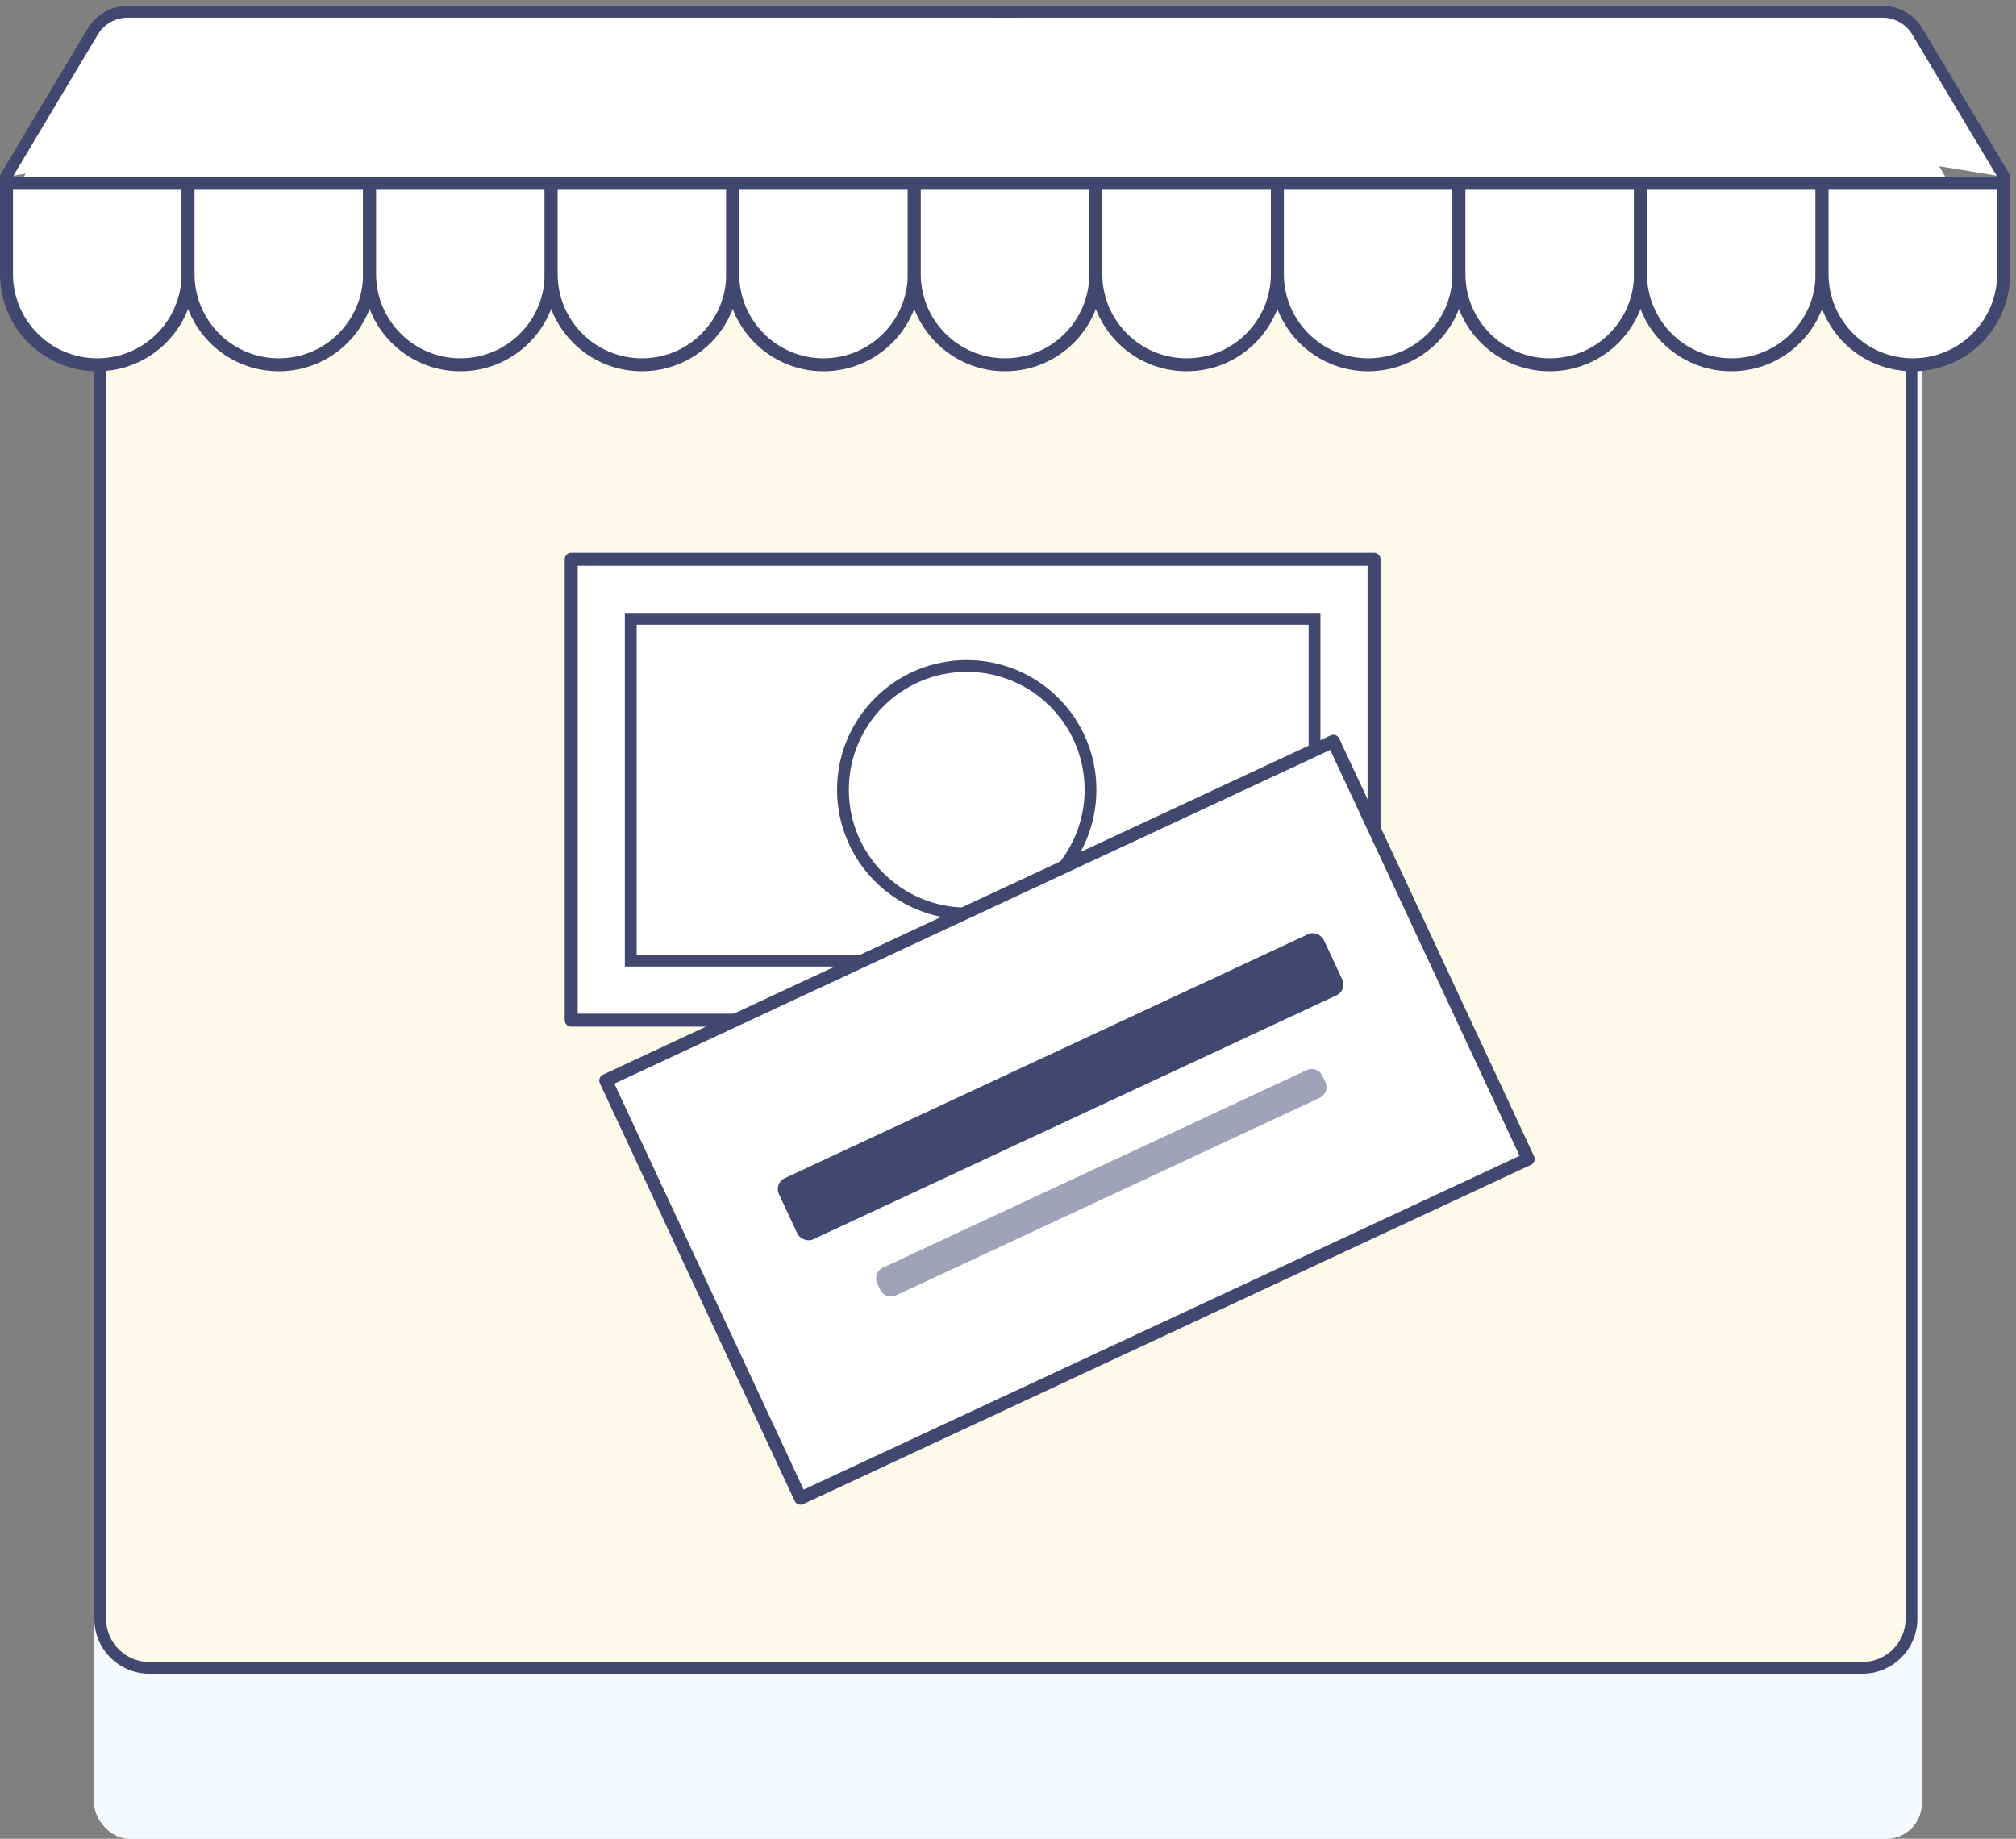
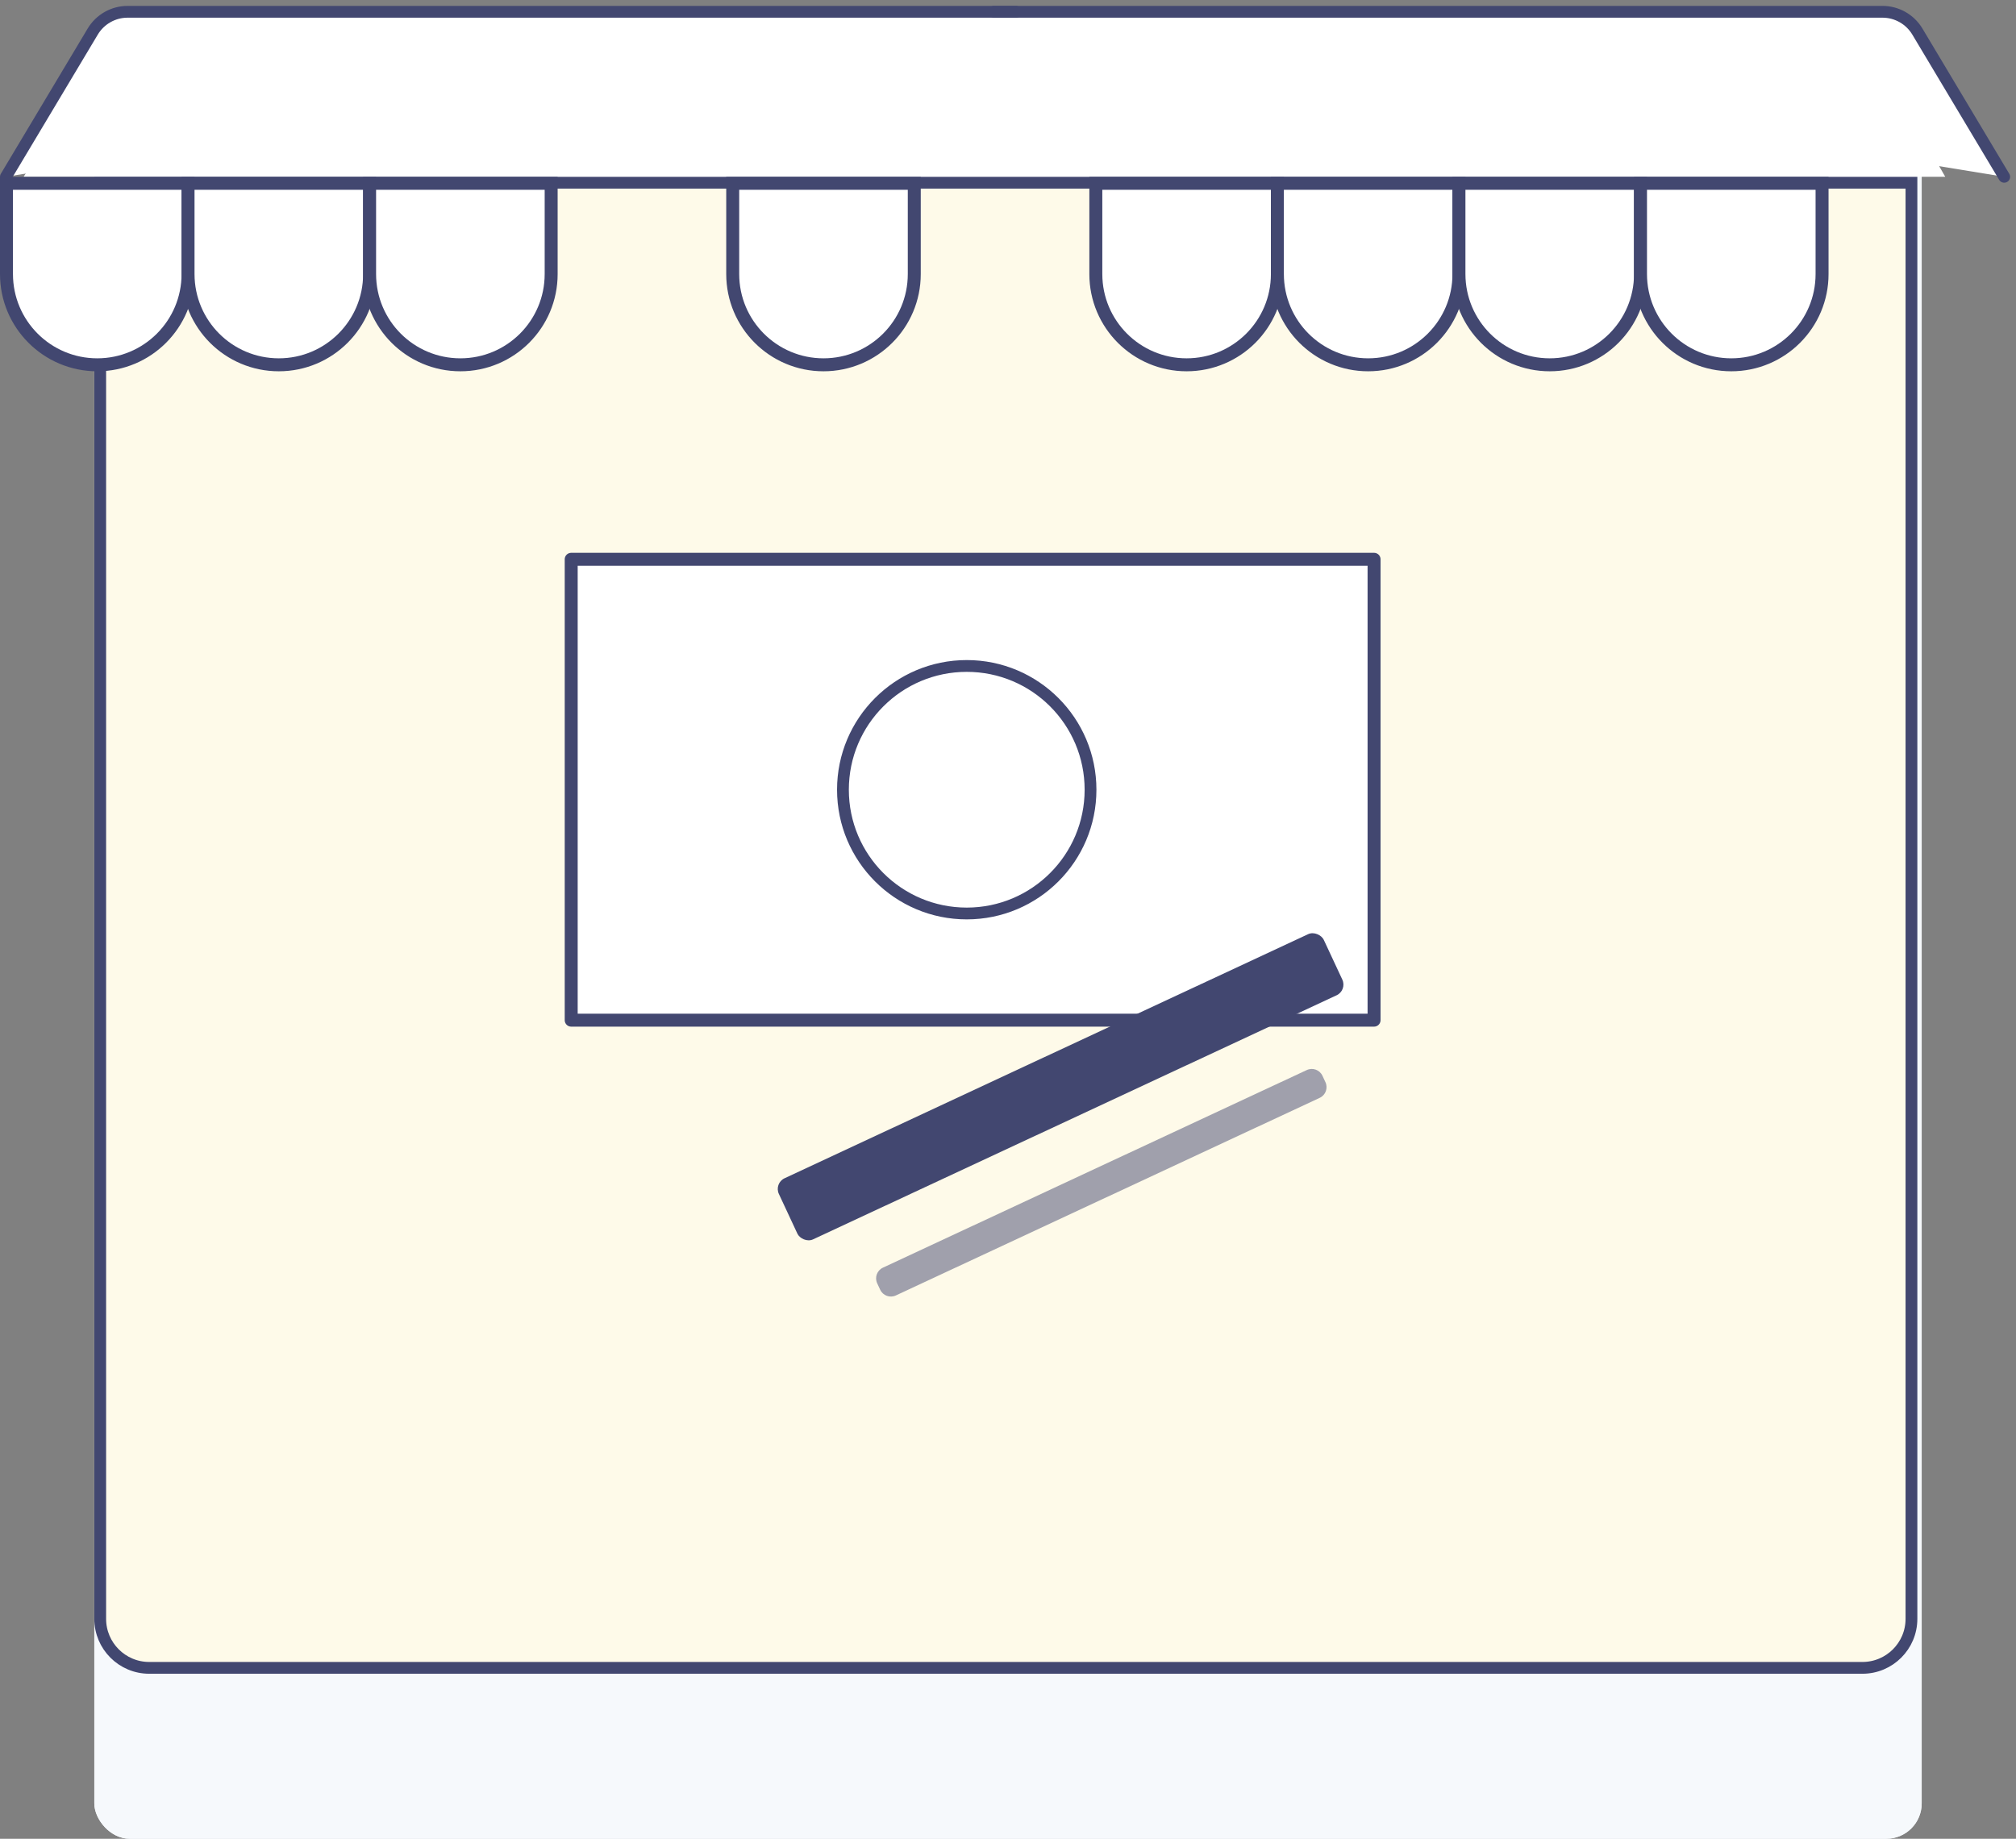
<svg xmlns="http://www.w3.org/2000/svg" width="171px" height="156px" viewBox="0 0 171 156" version="1.1">
  <rect x="0" y="0" width="171" height="156" fill="#808080" stroke="none" />
  <title>pays cashier</title>
  <g id="Page-1" stroke="none" stroke-width="1" fill="none" fill-rule="evenodd">
    <g id="ALL-Copy" transform="translate(-4354, -16)">
      <g id="voucher-cash-to-store" transform="translate(4354, 17)">
        <g id="redirect-copy-2">
          <rect id="Rectangle-2-Copy-2" fill="#F6F9FC" x="8" y="0" width="155" height="155" rx="3" />
          <g id="Group-10">
            <g id="Body-yellow">
              <g id="Body">
                <rect id="Rectangle-2-Copy-2" fill="#F6F9FC" x="8" y="0" width="155" height="155" rx="3" />
                <polygon id="Rectangle" fill="#FFFFFF" points="11 -6.605827e-14 157 0 165 14 2 14" />
                <path d="M84.316,0 L159.675,0 C160.888,-1.13251941e-14 162.013,0.638 162.636,1.68 L170,14 L170,14" id="Border" stroke="#424770" fill="#FFFFFF" stroke-linecap="round" stroke-linejoin="round" />
                <path d="M77.816,0 L153.175,0 C154.388,-1.13251941e-14 155.513,0.638 156.136,1.68 L163.5,14 L163.5,14" id="Border" stroke="#424770" fill="#FFFFFF" stroke-linecap="round" stroke-linejoin="round" transform="translate(82, 7) scale(-1, 1) translate(-82, -7) " />
              </g>
              <path d="M162.132,14.5 L162.132,136.343 C162.132,137.491 161.666,138.53 160.914,139.282 C160.162,140.035 159.123,140.5 157.975,140.5 L157.975,140.5 L12.657,140.5 C11.509,140.5 10.47,140.035 9.718,139.282 C8.965,138.53 8.5,137.491 8.5,136.343 L8.5,136.343 L8.5,14.5 L162.132,14.5 Z" id="Page" stroke="#424770" fill="#FEFAE9" />
            </g>
            <g id="Group-17" transform="translate(0, 14)" fill="#FFFFFF" stroke="#424770" stroke-width="1.1">
              <path d="M15.95,0.55 L15.95,8.25 C15.95,10.376 15.088,12.301 13.695,13.695 C12.301,15.088 10.376,15.95 8.25,15.95 C6.124,15.95 4.199,15.088 2.805,13.695 C1.412,12.301 0.55,10.376 0.55,8.25 L0.55,8.25 L0.55,0.55 L15.95,0.55 Z" id="Rectangle" />
              <path d="M31.35,0.55 L31.35,8.25 C31.35,10.376 30.488,12.301 29.095,13.695 C27.701,15.088 25.776,15.95 23.65,15.95 C21.524,15.95 19.599,15.088 18.205,13.695 C16.812,12.301 15.95,10.376 15.95,8.25 L15.95,8.25 L15.95,0.55 L31.35,0.55 Z" id="Rectangle-Copy" />
              <path d="M46.75,0.55 L46.75,8.25 C46.75,10.376 45.888,12.301 44.495,13.695 C43.101,15.088 41.176,15.95 39.05,15.95 C36.924,15.95 34.999,15.088 33.605,13.695 C32.212,12.301 31.35,10.376 31.35,8.25 L31.35,8.25 L31.35,0.55 L46.75,0.55 Z" id="Rectangle-Copy-2" />
-               <path d="M62.15,0.55 L62.15,8.25 C62.15,10.376 61.288,12.301 59.895,13.695 C58.501,15.088 56.576,15.95 54.45,15.95 C52.324,15.95 50.399,15.088 49.005,13.695 C47.612,12.301 46.75,10.376 46.75,8.25 L46.75,8.25 L46.75,0.55 L62.15,0.55 Z" id="Rectangle-Copy-3" />
              <path d="M77.55,0.55 L77.55,8.25 C77.55,10.376 76.688,12.301 75.295,13.695 C73.901,15.088 71.976,15.95 69.85,15.95 C67.724,15.95 65.799,15.088 64.405,13.695 C63.012,12.301 62.15,10.376 62.15,8.25 L62.15,8.25 L62.15,0.55 L77.55,0.55 Z" id="Rectangle-Copy-4" />
-               <path d="M92.95,0.55 L92.95,8.25 C92.95,10.376 92.088,12.301 90.695,13.695 C89.301,15.088 87.376,15.95 85.25,15.95 C83.124,15.95 81.199,15.088 79.805,13.695 C78.412,12.301 77.55,10.376 77.55,8.25 L77.55,8.25 L77.55,0.55 L92.95,0.55 Z" id="Rectangle-Copy-5" />
              <path d="M108.35,0.55 L108.35,8.25 C108.35,10.376 107.488,12.301 106.095,13.695 C104.701,15.088 102.776,15.95 100.65,15.95 C98.524,15.95 96.599,15.088 95.205,13.695 C93.812,12.301 92.95,10.376 92.95,8.25 L92.95,8.25 L92.95,0.55 L108.35,0.55 Z" id="Rectangle-Copy-6" />
              <path d="M123.75,0.55 L123.75,8.25 C123.75,10.376 122.888,12.301 121.495,13.695 C120.101,15.088 118.176,15.95 116.05,15.95 C113.924,15.95 111.999,15.088 110.605,13.695 C109.212,12.301 108.35,10.376 108.35,8.25 L108.35,8.25 L108.35,0.55 L123.75,0.55 Z" id="Rectangle-Copy-7" />
              <path d="M139.15,0.55 L139.15,8.25 C139.15,10.376 138.288,12.301 136.895,13.695 C135.501,15.088 133.576,15.95 131.45,15.95 C129.324,15.95 127.399,15.088 126.005,13.695 C124.612,12.301 123.75,10.376 123.75,8.25 L123.75,8.25 L123.75,0.55 L139.15,0.55 Z" id="Rectangle-Copy-8" />
              <path d="M154.55,0.55 L154.55,8.25 C154.55,10.376 153.688,12.301 152.295,13.695 C150.901,15.088 148.976,15.95 146.85,15.95 C144.724,15.95 142.799,15.088 141.405,13.695 C140.012,12.301 139.15,10.376 139.15,8.25 L139.15,8.25 L139.15,0.55 L154.55,0.55 Z" id="Rectangle-Copy-9" />
-               <path d="M169.95,0.55 L169.95,8.25 C169.95,10.376 169.088,12.301 167.695,13.695 C166.301,15.088 164.376,15.95 162.25,15.95 C160.124,15.95 158.199,15.088 156.805,13.695 C155.412,12.301 154.55,10.376 154.55,8.25 L154.55,8.25 L154.55,0.55 L169.95,0.55 Z" id="Rectangle-Copy-10" />
            </g>
          </g>
        </g>
        <g id="Group-19" transform="translate(49, 47)">
          <g id="Group-22" stroke="#424770">
            <rect id="Rectangle" stroke-width="1.1" fill="#FFFFFF" stroke-linejoin="round" x="-0.55" y="-0.55" width="68.1" height="39.1" />
            <circle id="Oval" cx="33" cy="19" r="10.5" />
            <g id="Rectangle-3" transform="translate(4, 4)">
-               <path d="M58.5,0.5 L58.5,29.5 L0.5,29.5 L0.5,0.5 L58.5,0.5 Z" id="Rectangle" />
-             </g>
+               </g>
          </g>
          <g id="Group-21" transform="translate(3, 15)">
            <g id="Group-18" transform="translate(38.5, 32) rotate(-25) translate(-38.5, -32) translate(5, 13)" fill="#FFFFFF" stroke="#424770" stroke-linejoin="round" stroke-width="1.1">
-               <rect id="Rectangle" x="-0.55" y="-0.55" width="68.1" height="39.1" />
-             </g>
+               </g>
            <g id="Group-6-Copy" transform="translate(40.152, 32.73) rotate(-25) translate(-40.152, -32.73) translate(14.152, 25.73)" fill="#424770">
              <g id="Group-5" transform="translate(0.006, 0.016)">
                <rect id="Rectangle-390" x="0" y="0" width="51" height="5.72" rx="1" />
                <path d="M5.354,10.4 L40.651,10.4 L40.651,10.4 L45.024,10.4 C45.577,10.4 46.024,10.848 46.024,11.4 L46.024,12 C46.024,12.552 45.577,13 45.024,13 L33.843,13 L33.843,13 L5.354,13 C4.801,13 4.354,12.552 4.354,12 L4.354,11.4 C4.354,10.848 4.801,10.4 5.354,10.4 Z" id="Rectangle-390-Copy" opacity="0.5" />
              </g>
            </g>
          </g>
        </g>
      </g>
    </g>
  </g>
</svg>